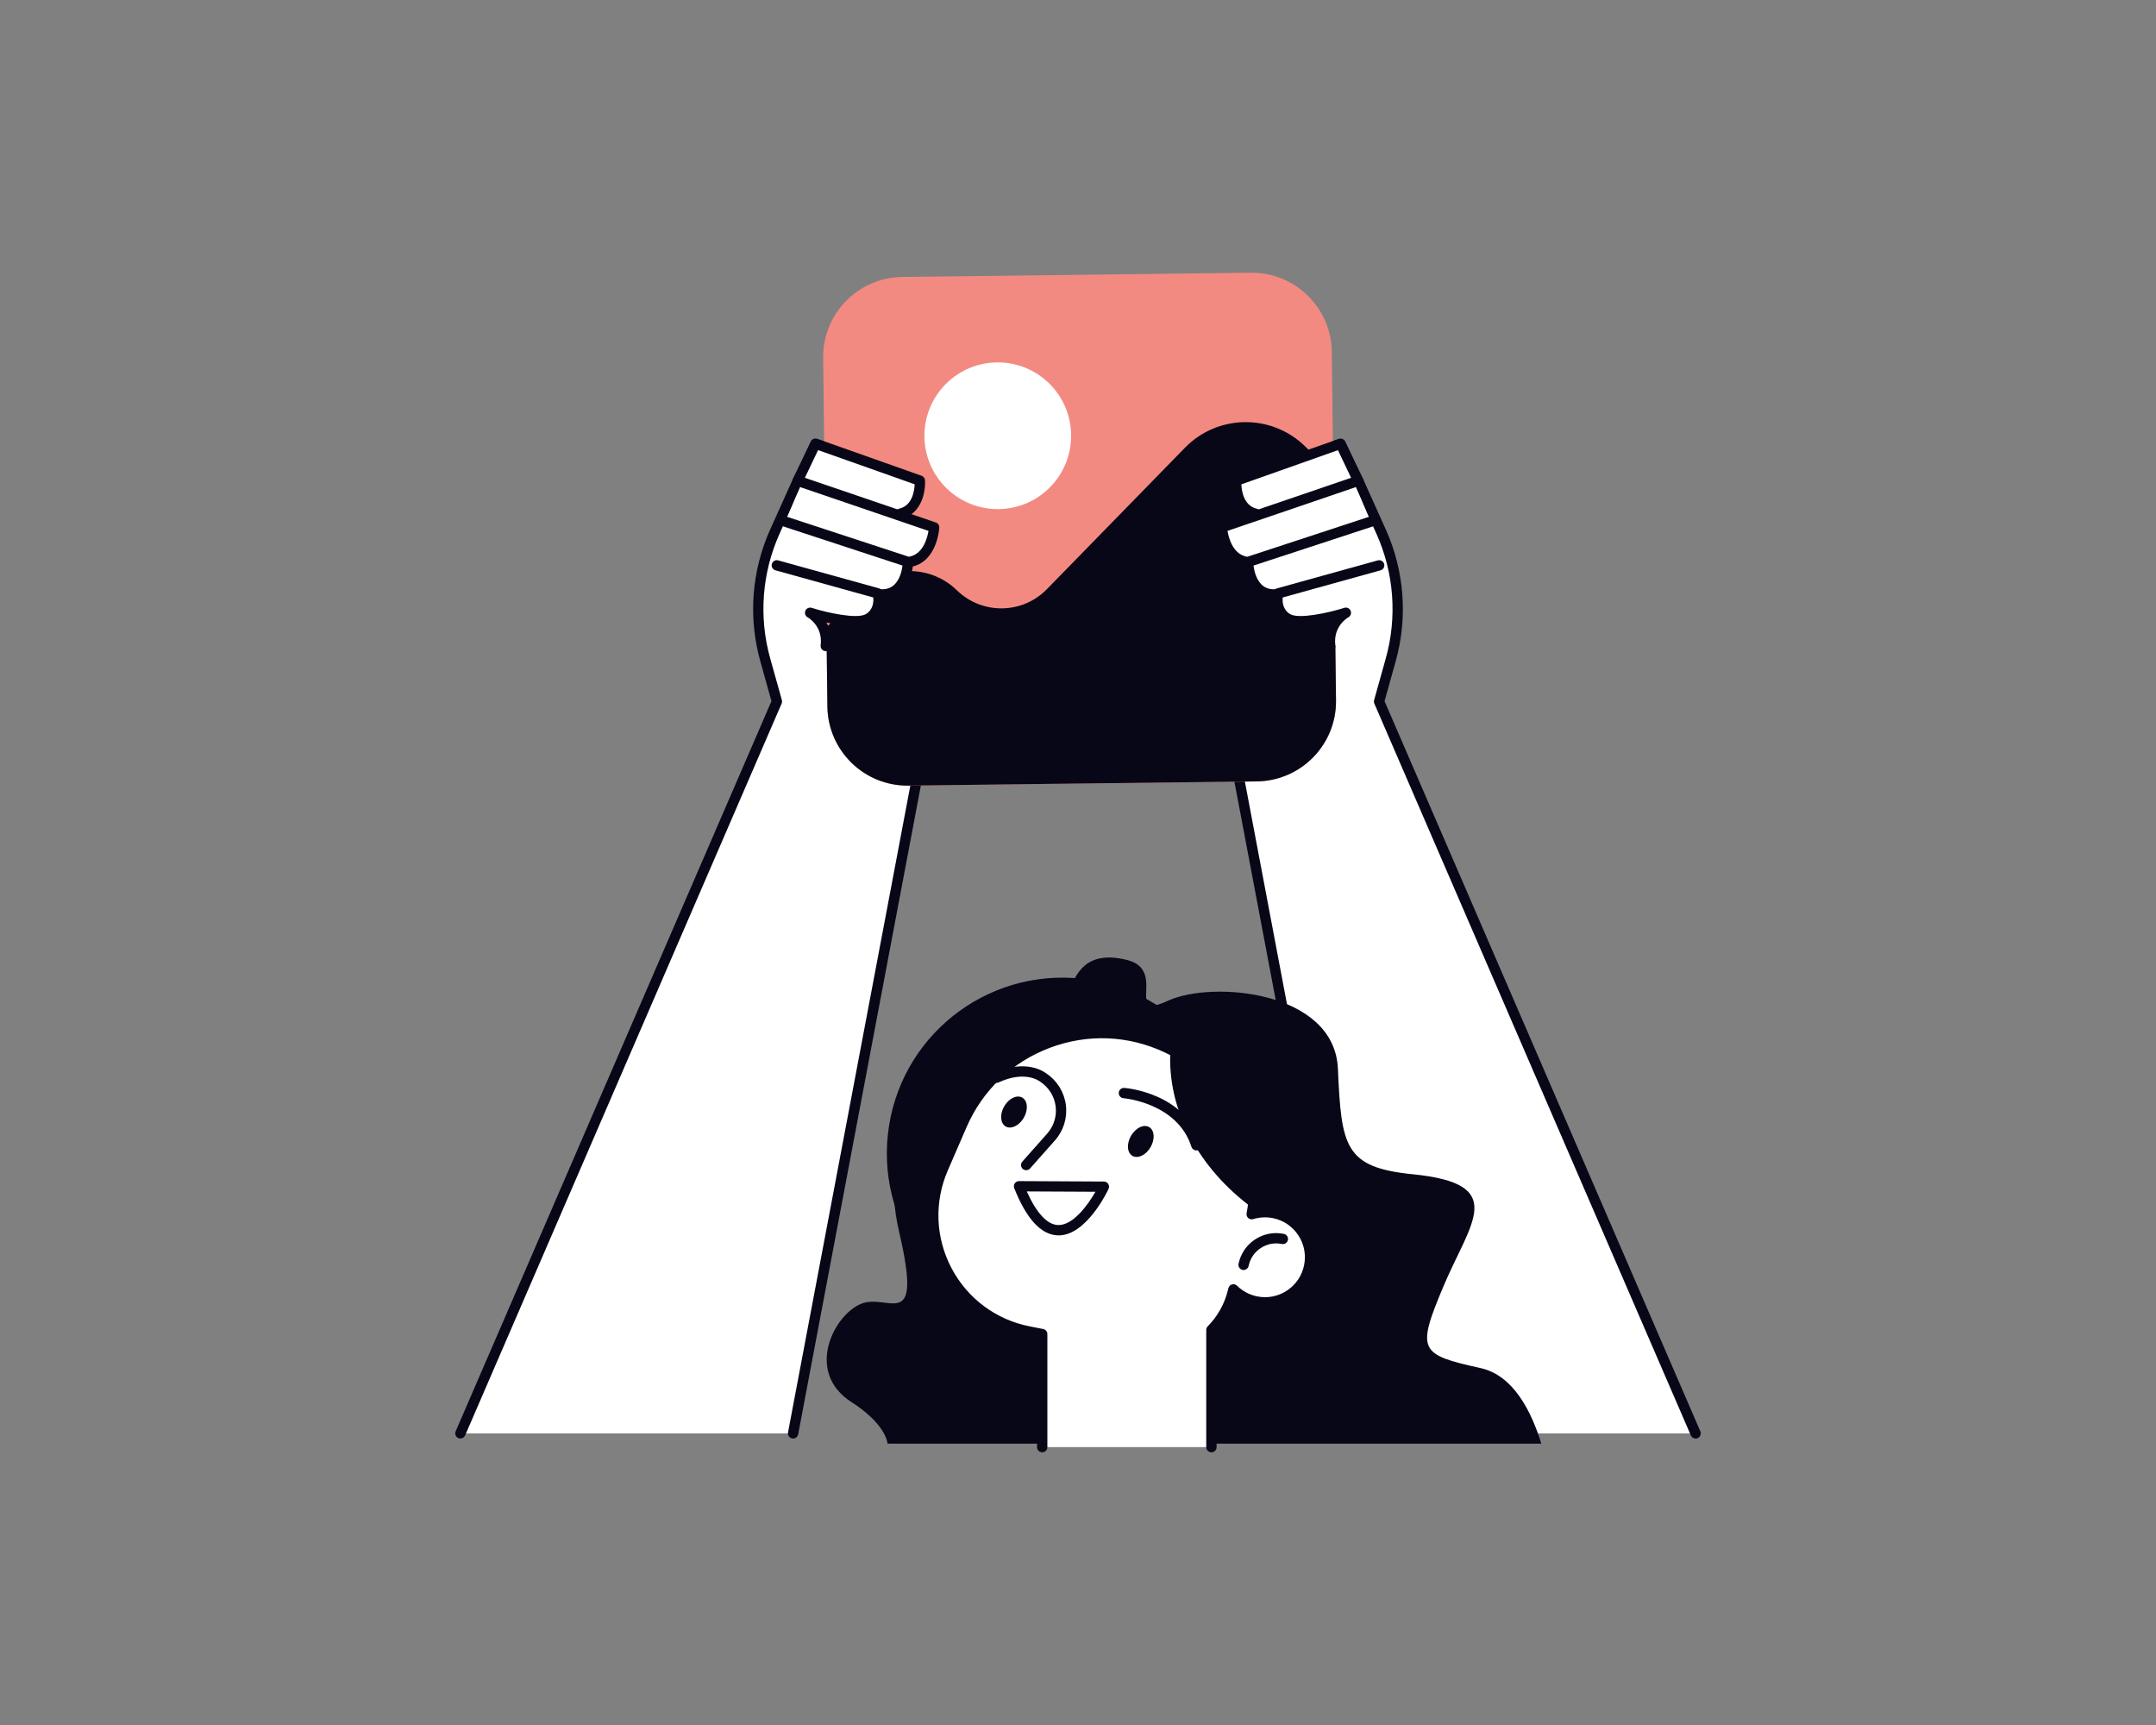
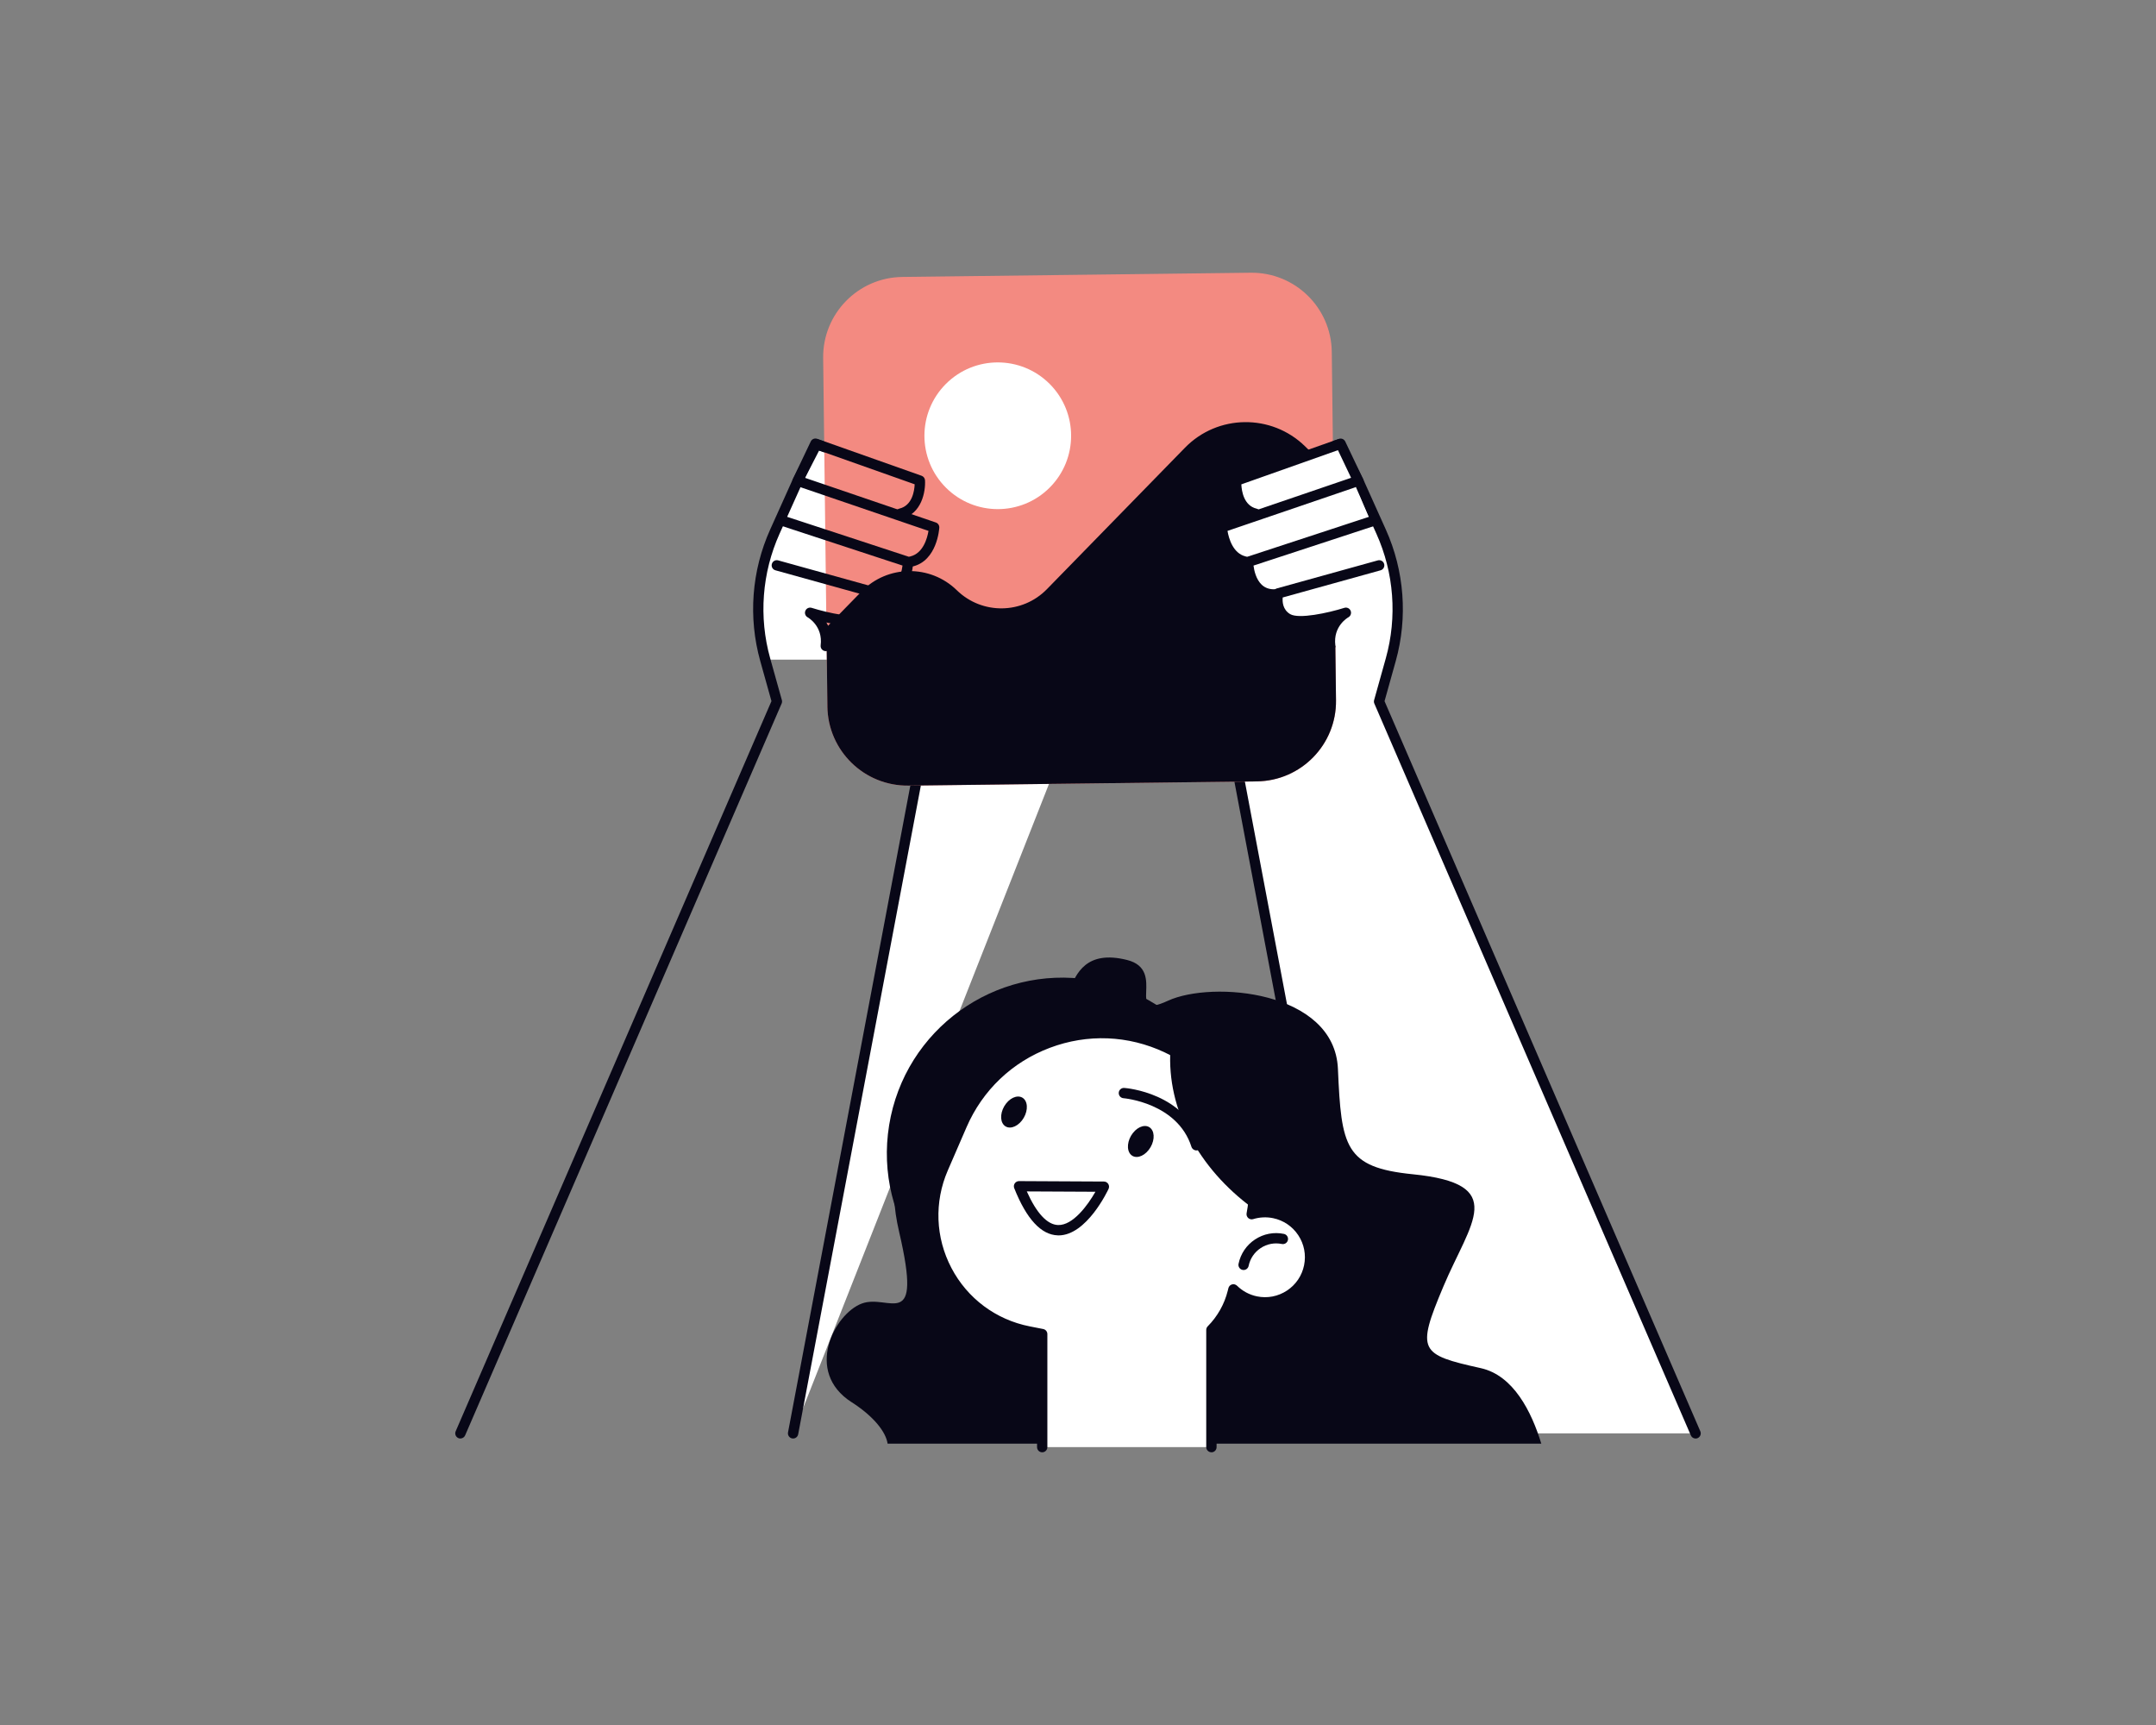
<svg xmlns="http://www.w3.org/2000/svg" id="a" viewBox="0 0 1000 800">
  <rect x="0" y="0" width="1000" height="800" fill="#808080" stroke="none" />
  <defs>
    <style>.b{fill:#080717;}.c{fill:#fff;}.d{fill:#f38a81;}</style>
  </defs>
-   <path class="c" d="M367.87,664.74l58.07-307.04.8-134.96-47.99-16.7-8.84,17.19-10.51,23.36c-8.39,18.65-9.97,39.65-4.47,59.34l5.43,19.41-146.8,339.41h154.32Z" />
+   <path class="c" d="M367.87,664.74l58.07-307.04.8-134.96-47.99-16.7-8.84,17.19-10.51,23.36c-8.39,18.65-9.97,39.65-4.47,59.34h154.32Z" />
  <path class="b" d="M213.55,667.14c-.32,0-.64-.06-.95-.2-1.21-.52-1.77-1.93-1.25-3.15l146.47-338.63-5.2-18.6c-5.64-20.19-4.02-41.84,4.59-60.96l10.51-23.36,8.89-17.3c.54-1.06,1.79-1.55,2.91-1.16l47.99,16.7c.97.34,1.61,1.25,1.61,2.27l-.8,134.96c0,.14-.02.29-.04.43l-58.07,307.04c-.25,1.3-1.49,2.15-2.8,1.91-1.3-.25-2.15-1.5-1.91-2.79l58.03-306.83.78-133.03-44.41-15.46-7.89,15.34-10.45,23.24c-8.14,18.1-9.69,38.6-4.34,57.71l5.43,19.41c.15.53.11,1.09-.11,1.59l-146.8,339.41c-.39.9-1.27,1.44-2.2,1.44Z" />
  <path class="c" d="M632.13,664.74l-58.07-307.04-.8-134.96,47.99-16.7,8.84,17.19,10.51,23.36c8.39,18.65,9.97,39.65,4.47,59.34l-5.43,19.41,146.8,339.41h-154.32Z" />
  <path class="b" d="M786.45,667.14c-.93,0-1.81-.54-2.2-1.44l-146.8-339.41c-.22-.5-.26-1.07-.11-1.59l5.43-19.41c5.34-19.12,3.8-39.61-4.34-57.71l-10.51-23.36-7.83-15.23-44.41,15.46.78,133.03,58.03,306.83c.25,1.3-.61,2.55-1.9,2.79-1.31.25-2.55-.61-2.8-1.91l-58.07-307.04c-.03-.14-.04-.29-.04-.43l-.8-134.96c0-1.02.64-1.94,1.61-2.27l47.99-16.7c1.13-.39,2.37.11,2.91,1.16l8.84,17.19,10.56,23.47c8.6,19.12,10.23,40.77,4.59,60.96l-5.2,18.6,146.47,338.63c.52,1.21-.03,2.62-1.25,3.15-.31.13-.63.2-.95.2Z" />
  <path class="d" d="M582.96,362.39l-161.59,1.96c-20.52.25-37.36-16.18-37.61-36.71l-1.96-161.59c-.25-20.52,16.18-37.36,36.71-37.61l161.59-1.96c20.52-.25,37.36,16.18,37.61,36.71l1.96,161.59c.25,20.52-16.18,37.36-36.71,37.61Z" />
  <circle class="c" cx="462.79" cy="202.1" r="34.02" transform="translate(-7.36 386.43) rotate(-45)" />
  <path class="b" d="M383.77,327.65l-.45-36.68,16.3-16.7c12.05-12.34,31.82-12.58,44.17-.54h0c11.69,11.41,30.41,11.18,41.81-.51l64-65.57c15.19-15.57,40.13-15.87,55.7-.68l13.09,12.78,1.28,105.02c.25,20.52-16.18,37.36-36.71,37.61l-161.59,1.96c-20.52.25-37.36-16.18-37.61-36.71Z" />
  <path class="c" d="M645.08,274.27c-1.19-14.96-16.13-48.33-16.77-49.73l-7.35-16.43c-.46-1.04-1.59-1.53-2.62-1.16l-42.84,16.14c-.8.3-1.36,1.09-1.41,1.99-.22,3.95.81,11.1,5.54,14.77l-9.97,3.62c-.9.33-1.49,1.25-1.43,2.27.03.59.93,14.36,10.87,16.92.31,2.76,1.33,7.87,4.67,11.24,1.97,1.98,4.42,3.02,7.27,3.18,0,3.38,1.1,7.71,5.17,10.27,3.98,2.51,17.82-.02,23.98-1.5-1.38,2.61-4.42,9.62-3.45,14.05.28,1.29,29.64-9.2,28.33-25.62Z" />
  <path class="b" d="M577.25,262.78c-.18,0-.37-.02-.55-.06-11.32-2.67-12.33-17.37-12.37-18-.07-1.07.6-2.06,1.62-2.41l60.9-20.78c1.25-.43,2.61.24,3.04,1.49.43,1.25-.24,2.61-1.49,3.04l-59.06,20.15c.58,3.37,2.49,10.44,8.46,11.85,1.29.3,2.08,1.59,1.78,2.88-.26,1.1-1.24,1.84-2.33,1.84Z" />
  <path class="b" d="M582.29,240.59c-.18,0-.37-.02-.55-.06-9.23-2.18-11.09-12.57-10.77-17.75.06-.96.68-1.79,1.59-2.11l48.44-17.14c1.16-.4,2.43.12,2.96,1.23l8.31,17.46c.57,1.19.06,2.62-1.13,3.19-1.19.57-2.62.06-3.19-1.13l-7.38-15.51-44.81,15.86c.14,3.1,1.14,9.86,7.09,11.27,1.29.3,2.08,1.59,1.78,2.88-.26,1.1-1.24,1.84-2.33,1.84Z" />
  <path class="b" d="M590.94,278.08c-3.58,0-6.62-1.16-9.03-3.44-5.27-5-5.43-13.63-5.44-14-.01-1.05.65-1.98,1.65-2.3l58.05-19.05c1.26-.41,2.61.27,3.02,1.53.41,1.25-.27,2.61-1.53,3.02l-56.26,18.46c.3,2.3,1.18,6.4,3.81,8.88,1.62,1.52,3.66,2.22,6.25,2.11,1.37-.08,2.43.97,2.49,2.29.06,1.32-.97,2.43-2.29,2.49-.24.01-.48.02-.71.02Z" />
  <path class="b" d="M616.99,301.98c-1.19,0-2.22-.89-2.37-2.1-.59-4.72.49-8.41,2.05-11.18-6.96,1.58-16.19,2.89-20.69.23-6.33-3.74-6.32-11.02-5.44-14.35.22-.82.85-1.46,1.67-1.69l46.85-13c1.28-.36,2.59.39,2.94,1.66.35,1.27-.39,2.59-1.66,2.94l-45.39,12.6c-.19,1.96-.01,5.67,3.46,7.72,4.01,2.37,17.54-.52,25.12-2.91,1.17-.37,2.44.21,2.92,1.35.48,1.13.02,2.45-1.06,3.04-.28.16-7.14,4.1-6.03,13.01.16,1.31-.77,2.51-2.08,2.67-.1.01-.2.02-.3.02Z" />
-   <path class="c" d="M354.92,274.27c1.19-14.96,16.13-48.33,16.77-49.73l7.35-16.43c.46-1.04,1.59-1.53,2.62-1.16l42.84,16.14c.8.3,1.36,1.09,1.41,1.99.22,3.95-.81,11.1-5.54,14.77l9.97,3.62c.9.33,1.49,1.25,1.43,2.27-.03.59-.93,14.36-10.87,16.92-.31,2.76-1.33,7.87-4.67,11.24-1.97,1.98-4.42,3.02-7.27,3.18,0,3.38-1.1,7.71-5.17,10.27-3.98,2.51-17.82-.02-23.98-1.5,1.38,2.61,4.42,9.62,3.45,14.05-.28,1.29-29.64-9.2-28.33-25.62Z" />
  <path class="b" d="M422.75,262.78c-1.08,0-2.07-.74-2.33-1.84-.3-1.28.49-2.57,1.78-2.88,6-1.42,7.89-8.49,8.46-11.85l-59.06-20.15c-1.25-.43-1.92-1.79-1.49-3.04.43-1.25,1.78-1.92,3.04-1.49l60.9,20.78c1.02.35,1.68,1.33,1.62,2.41-.04.62-1.05,15.33-12.36,18-.18.04-.37.06-.55.06Z" />
  <path class="b" d="M417.71,240.59c-1.08,0-2.07-.74-2.33-1.84-.3-1.28.49-2.57,1.78-2.88,5.95-1.41,6.95-8.16,7.09-11.27l-44.81-15.86-7.38,15.51c-.57,1.19-2,1.7-3.19,1.13-1.19-.57-1.7-1.99-1.13-3.19l8.31-17.46c.53-1.11,1.81-1.63,2.96-1.23l48.44,17.14c.91.32,1.53,1.15,1.59,2.11.31,5.19-1.54,15.58-10.77,17.75-.18.04-.37.06-.55.06Z" />
  <path class="b" d="M409.06,278.08c-.24,0-.47,0-.71-.02-1.32-.06-2.35-1.17-2.29-2.49.05-1.32,1.14-2.37,2.49-2.29,2.6.11,4.63-.58,6.25-2.11,2.63-2.48,3.52-6.58,3.81-8.88l-56.26-18.46c-1.26-.41-1.94-1.76-1.53-3.02.41-1.26,1.76-1.94,3.02-1.53l58.05,19.05c.99.33,1.66,1.26,1.65,2.3,0,.36-.17,9-5.44,14-2.41,2.29-5.45,3.44-9.03,3.44Z" />
  <path class="b" d="M383.02,301.98c-.1,0-.2,0-.3-.02-1.31-.16-2.24-1.36-2.08-2.67,1.11-8.91-5.75-12.85-6.05-13.01-1.07-.6-1.52-1.91-1.03-3.04.48-1.13,1.74-1.7,2.91-1.34,7.58,2.39,21.11,5.28,25.12,2.91,3.46-2.05,3.64-5.76,3.45-7.72l-45.38-12.6c-1.27-.35-2.02-1.67-1.66-2.94.35-1.27,1.66-2.02,2.94-1.66l46.85,13c.82.23,1.45.87,1.67,1.69.89,3.33.89,10.61-5.44,14.35-4.51,2.66-13.73,1.35-20.69-.23,1.56,2.77,2.64,6.47,2.05,11.18-.15,1.21-1.18,2.1-2.37,2.1Z" />
  <circle class="b" cx="492.79" cy="534.83" r="81.45" transform="translate(-114.08 935.59) rotate(-80.78)" />
  <path class="b" d="M394.98,650.27c10.55,6.78,15.93,13.95,16.71,19.25h303.2c-4.56-14.94-12.97-31.67-28.07-35.02-28.4-6.31-29.97-7.89-17.35-37.86,12.62-29.97,30.45-47.59-14.2-52.06-31.55-3.16-33.13-12.62-34.71-48.9-1.58-36.28-58.37-41.02-78.88-31.55-20.51,9.46,0-14.2-18.93-18.93-18.93-4.73-23.66,6.31-26.82,14.2-3.16,7.89-42.59,11.04-50.48,39.44-7.89,28.4-39.44,25.24-28.39,72.57,11.04,47.33-4.73,28.4-17.35,33.13-12.62,4.73-26.82,31.55-4.73,45.75Z" />
  <path class="c" d="M561.87,671.12v-54.34c4.67-4.72,8.19-10.68,9.9-17.57l.31-1.24c2.78,2.73,6.34,4.73,10.44,5.57,11.31,2.32,22.36-4.97,24.68-16.28,2.32-11.31-4.97-22.36-16.28-24.68-3.58-.73-7.13-.5-10.38.51,5.98-31.53-10-63.39-39.33-77.2-36.15-17.03-79.22-.78-95.11,35.88l-8.7,20.07c-13.92,32.11,5.39,68.87,39.74,75.62l6.25,1.23v52.42h78.48Z" />
  <path class="b" d="M561.87,673.51c-1.32,0-2.39-1.07-2.39-2.39v-54.34c0-.63.25-1.24.69-1.68,4.53-4.58,7.74-10.27,9.28-16.46l.31-1.24c.21-.84.84-1.5,1.67-1.73.83-.23,1.71,0,2.33.6,2.55,2.51,5.75,4.22,9.24,4.94,4.85,1,9.79.04,13.92-2.68,4.13-2.72,6.95-6.89,7.94-11.74.99-4.84.04-9.79-2.68-13.91-2.72-4.13-6.89-6.95-11.73-7.94-3.05-.62-6.23-.47-9.19.45-.8.25-1.67.06-2.3-.5-.63-.56-.91-1.41-.76-2.23,5.81-30.64-9.81-61.32-37.99-74.59-16.89-7.96-35.82-8.71-53.29-2.12-17.47,6.59-31.19,19.66-38.61,36.79l-8.7,20.07c-6.35,14.64-5.73,31.13,1.69,45.26s20.66,23.99,36.31,27.06l6.25,1.23c1.12.22,1.93,1.2,1.93,2.35v52.43c0,1.32-1.07,2.39-2.39,2.39s-2.39-1.07-2.39-2.39v-50.46l-4.32-.85c-17.08-3.36-31.53-14.12-39.62-29.53-8.1-15.41-8.77-33.41-1.85-49.39l8.7-20.07c7.95-18.33,22.62-32.31,41.31-39.36,18.69-7.05,38.94-6.25,57.02,2.27,29.07,13.69,45.65,44.68,41.24,76.27,2.63-.37,5.32-.29,7.93.25,6.1,1.25,11.34,4.8,14.77,10,3.43,5.2,4.62,11.41,3.37,17.51-1.25,6.1-4.8,11.34-10,14.77-5.19,3.43-11.41,4.63-17.51,3.37-3.11-.64-6.04-1.9-8.62-3.7-1.82,5.78-4.95,11.11-9.15,15.56v53.37c0,1.32-1.07,2.39-2.39,2.39Z" />
  <path class="b" d="M576.8,588.99c-.16,0-.32-.02-.48-.05-1.29-.27-2.13-1.53-1.86-2.82.96-4.66,3.67-8.68,7.65-11.3,3.98-2.62,8.74-3.54,13.4-2.58,1.29.27,2.13,1.53,1.86,2.82-.27,1.29-1.53,2.13-2.82,1.86-3.41-.7-6.9-.03-9.81,1.89-2.91,1.92-4.9,4.86-5.6,8.27-.23,1.13-1.23,1.91-2.34,1.91Z" />
-   <path class="b" d="M475.97,542.7c-.56,0-1.13-.2-1.59-.6-.99-.88-1.08-2.39-.2-3.38l11.55-13.02c3.08-3.47,4.5-8.1,3.89-12.7-.61-4.6-3.18-8.7-7.05-11.26-.08-.05-.15-.11-.22-.16-.25-.2-6.84-5.3-19.19.41-1.19.56-2.62.03-3.17-1.17-.55-1.2-.03-2.62,1.17-3.17,14.43-6.67,22.95-.76,24.13.16,4.98,3.32,8.29,8.63,9.07,14.57.79,5.98-1.05,11.99-5.05,16.5l-11.55,13.02c-.47.53-1.13.8-1.79.8Z" />
  <path class="b" d="M532.8,533.29c-2.59,3.33-6.34,4.27-8.37,2.11-2.03-2.16-1.57-6.61,1.02-9.93,2.59-3.33,6.34-4.27,8.37-2.11s1.57,6.61-1.02,9.93Z" />
  <path class="b" d="M474,519.65c-2.59,3.33-6.34,4.27-8.38,2.1-2.03-2.16-1.58-6.61,1.01-9.94,2.59-3.33,6.34-4.27,8.38-2.1,2.03,2.16,1.58,6.61-1.01,9.94Z" />
  <path class="c" d="M472.65,550.14l39.36.2s-21.17,45.56-39.36-.2Z" />
  <path class="b" d="M490.98,572.92c-.11,0-.23,0-.35,0-7.72-.22-14.52-7.58-20.21-21.89-.29-.74-.2-1.58.25-2.23.45-.65,1.19-1.04,1.98-1.04h.01l39.36.2c.82,0,1.57.42,2.01,1.11.44.69.49,1.55.15,2.29-.41.89-10.18,21.58-23.2,21.58ZM476.26,552.55c4.5,10.07,9.48,15.44,14.51,15.58,6.86.23,13.75-9.17,17.31-15.43l-31.82-.16Z" />
  <path class="b" d="M580.95,560.23c4.43-29.96-10.71-59.68-38.08-73.47-1.73,27.95,13.11,55.13,38.08,73.47Z" />
  <path class="b" d="M554.9,533.53c-1.01,0-1.95-.65-2.28-1.67-6.52-20.41-31.26-22.52-31.51-22.54-1.32-.1-2.3-1.25-2.21-2.56s1.23-2.31,2.56-2.21c1.15.08,28.21,2.34,35.72,25.86.4,1.26-.29,2.6-1.55,3.01-.24.08-.49.11-.73.11Z" />
</svg>